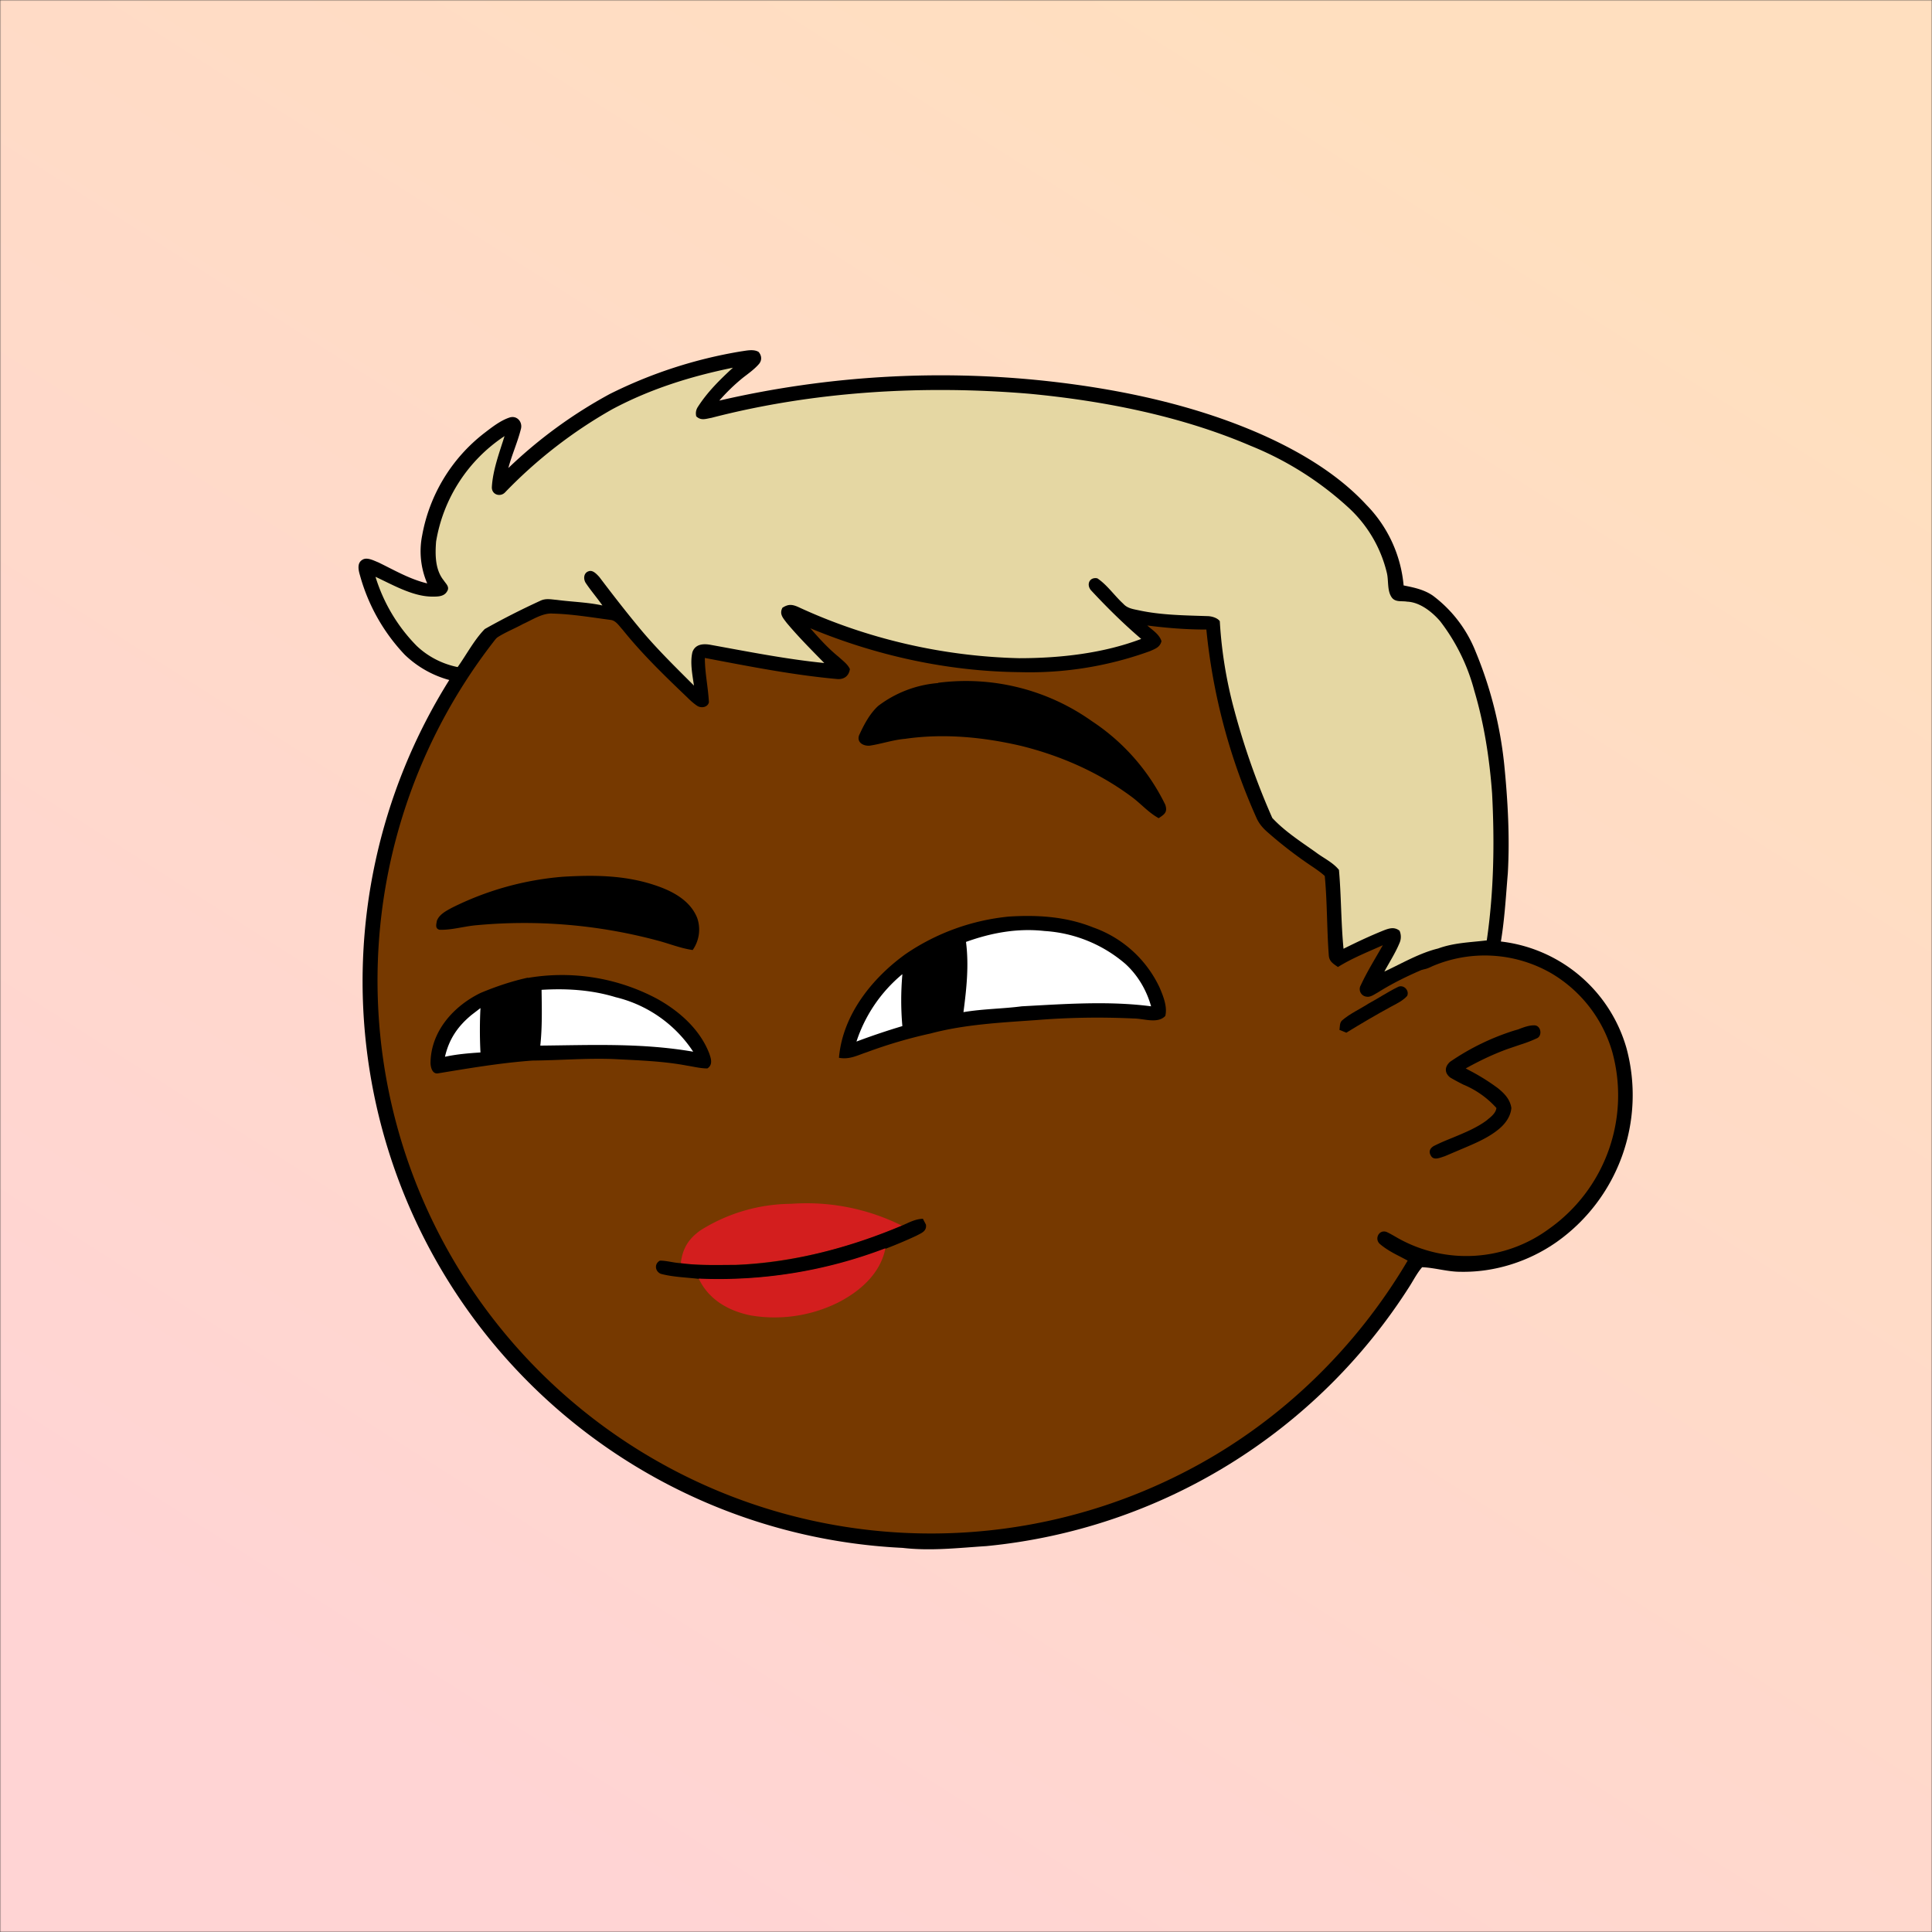
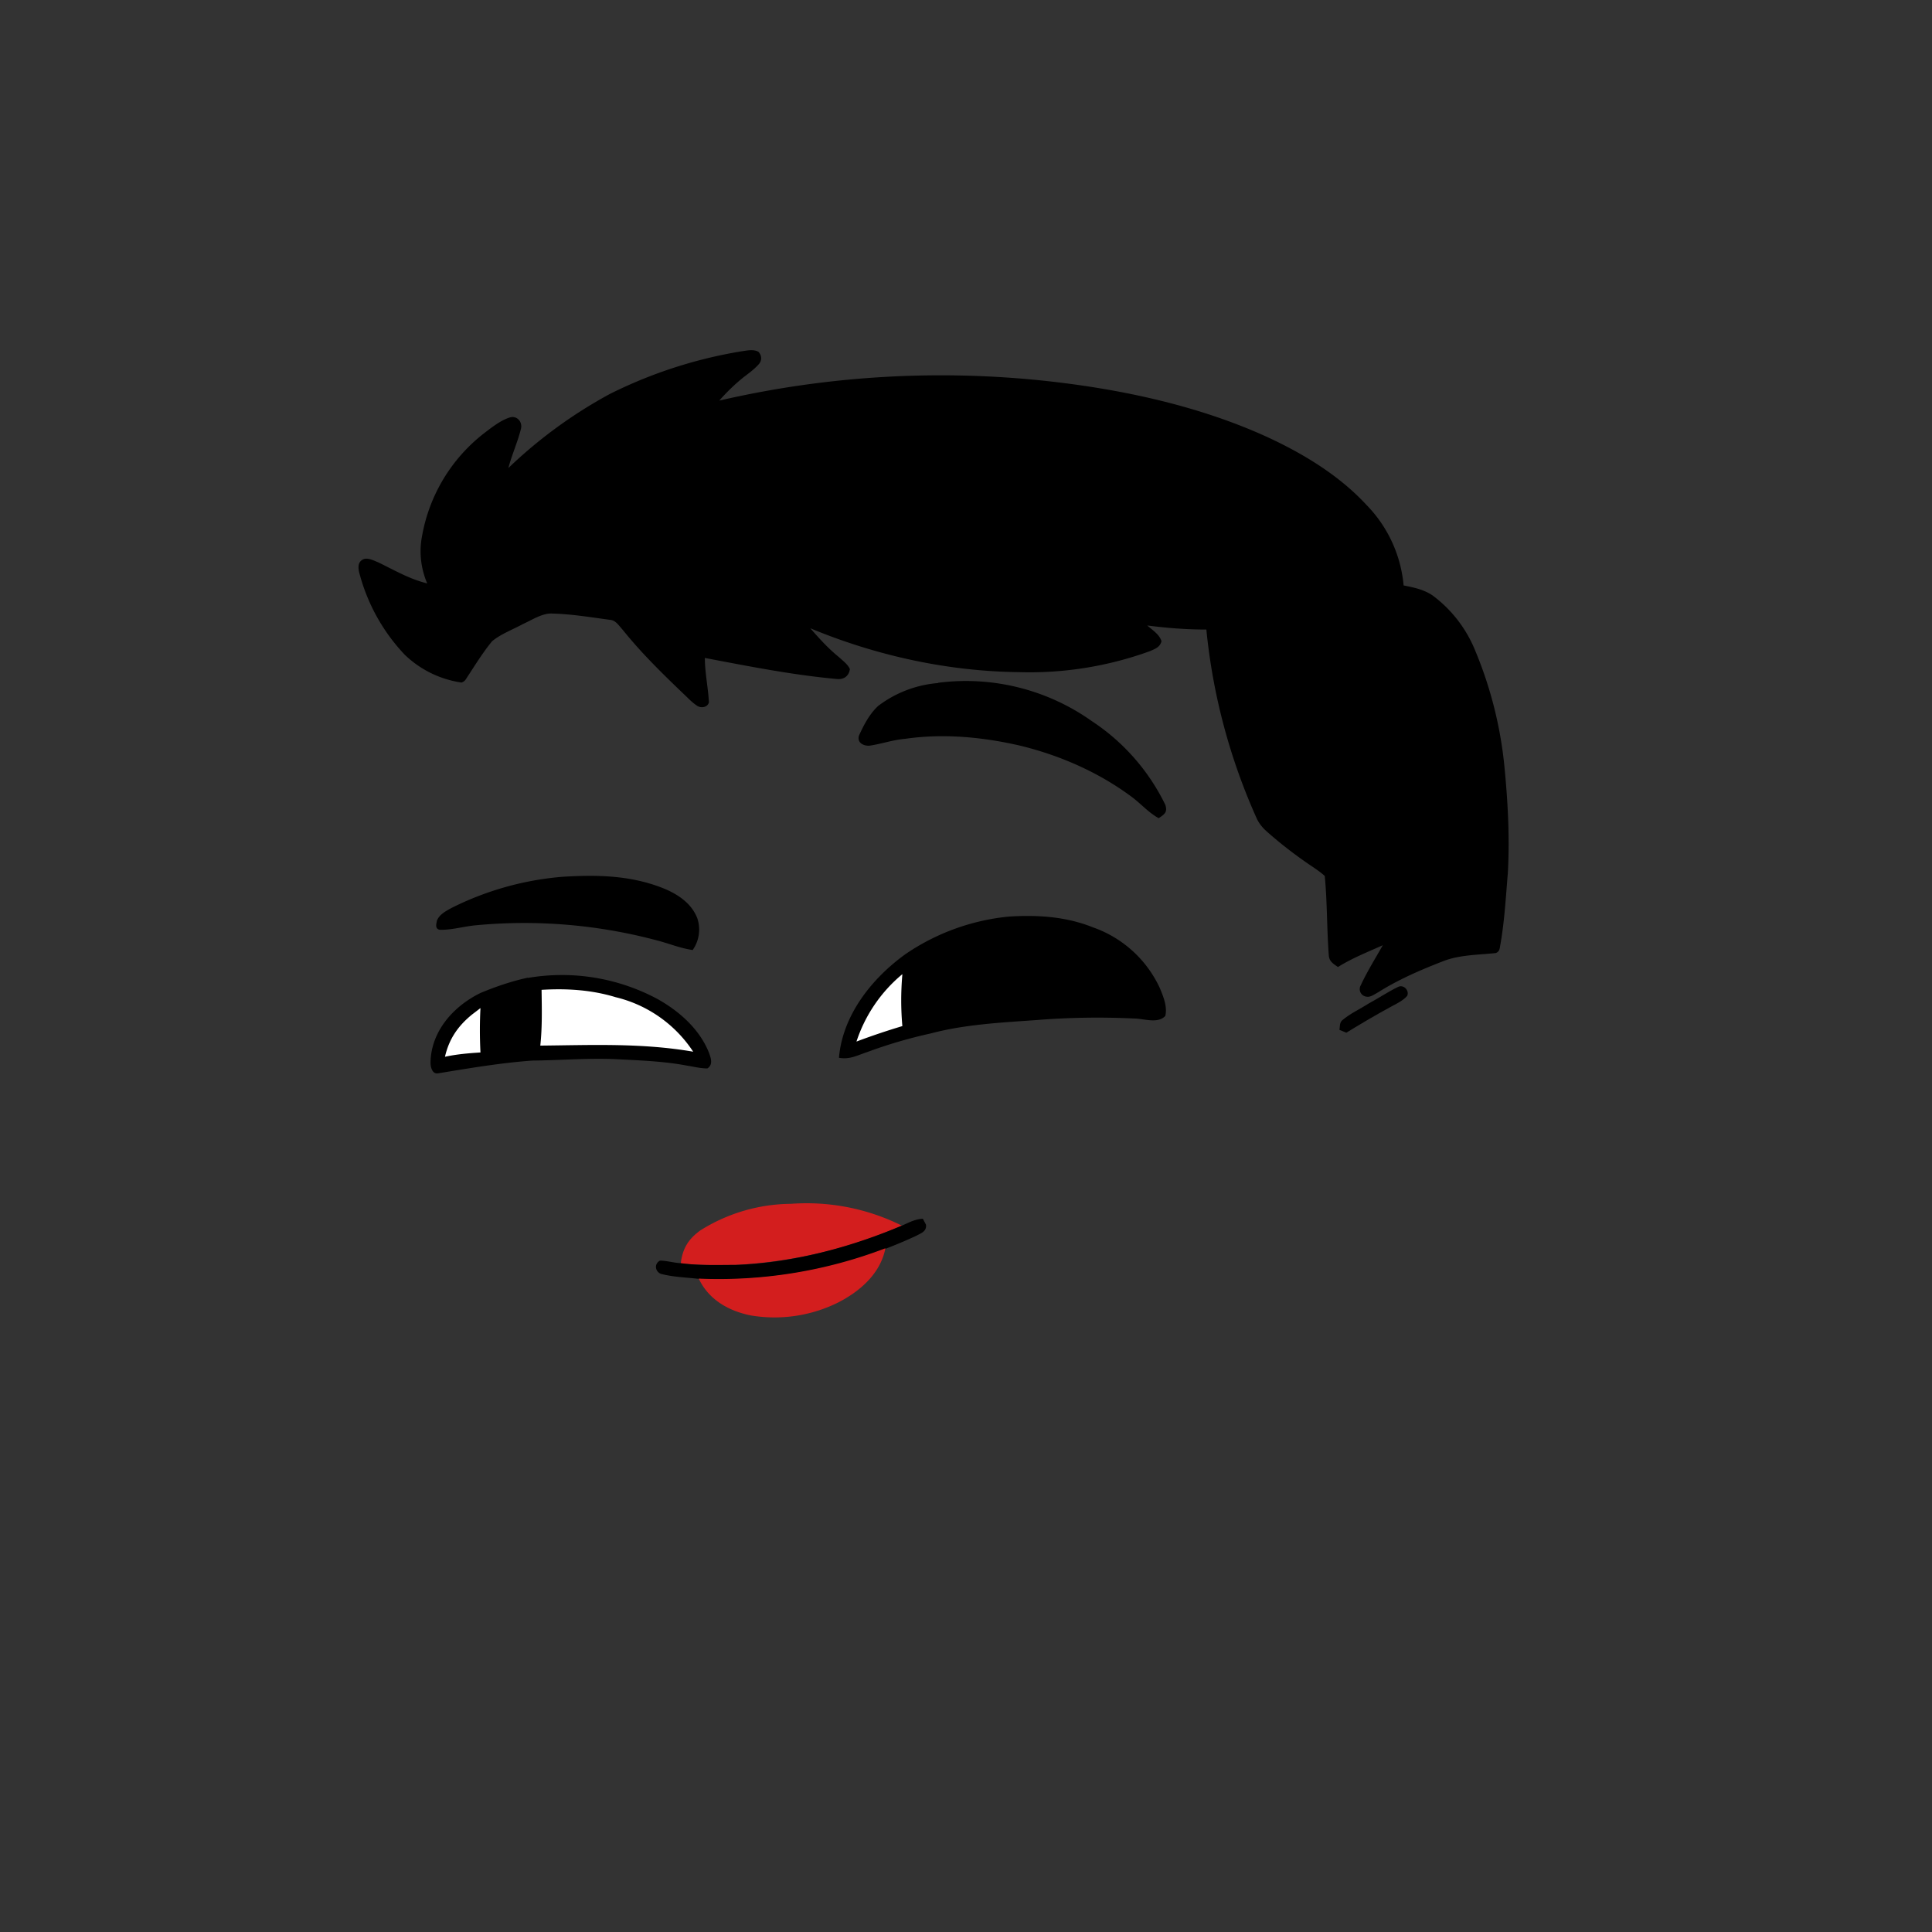
<svg xmlns="http://www.w3.org/2000/svg" viewBox="0 0 762 762" fill="none" shape-rendering="auto">
  <rect x="0" y="0" width="762" height="762" fill="#333333" stroke="none" />
  <mask id="viewboxMask">
    <rect width="762" height="762" rx="0" ry="0" x="0" y="0" fill="#fff" />
  </mask>
  <g mask="url(#viewboxMask)">
-     <rect fill="url(#backgroundLinear)" width="762" height="762" x="0" y="0" />
    <defs>
      <linearGradient id="backgroundLinear" gradientTransform="rotate(122 0.5 0.5)">
        <stop stop-color="#ffdfbf" />
        <stop offset="1" stop-color="#ffd4d4" />
      </linearGradient>
    </defs>
-     <path d="M396 164.8a224.8 224.8 0 0 1 104.8 42.4c6.2 4.9 12.5 9.4 18 15a225.4 225.4 0 0 1 71.8 149 58.5 58.5 0 0 1 50.9 42.2 71 71 0 0 1-27.6 76.5c-11 7.7-24.5 12-38 11.7-5 0-10-1.6-15-1.8-1.9 2.2-3.3 4.9-4.8 7.3A223.3 223.3 0 0 1 389 609.8c-11 .7-21.9 2-33 .7a223.7 223.7 0 0 1-178.8-342.3A223.4 223.4 0 0 1 352 163.5c14.6-1.4 29.4-.3 44 1.3Z" fill="#000" />
-     <path fill-rule="evenodd" clip-rule="evenodd" d="M498.8 213.2A216 216 0 0 0 363 169c-13-.2-26.2 1.6-39 4a218 218 0 0 0-113.6 365.5 218.5 218.5 0 0 0 260.4 40.2c35-18.8 64.2-47.3 84.4-81.5l-3-1.6c-2.8-1.4-5.7-3-8-5-2.2-2-.3-5.8 2.7-4.7 1.5.7 3 1.6 4.4 2.4a55 55 0 0 0 59.6-3.6 64.5 64.5 0 0 0 25-69.8 53.1 53.1 0 0 0-24-31 52.6 52.6 0 0 0-47-2.8c-1.6.8-3.4 1.5-5 1.3-2.5-.2-2.8-4.2-.6-5.2 8-4 16.5-5.6 25.4-6.4a217 217 0 0 0-72-146.4c-4.4-4-8.7-8.1-13.9-11.3Zm107.6 196.2c2-1.2 1.3-5.1-1.4-5-2 0-4.2.8-6.2 1.6l-1.4.4a95.1 95.1 0 0 0-25.5 12.4c-2.2 2-2.2 4.4.1 6.2a92 92 0 0 0 5.2 2.8 36 36 0 0 1 13 9.2c-.2 1.9-2 3.4-3.4 4.5l-.2.2c-3.9 3-8.8 5-13.6 7-2.5 1-4.9 2-7.1 3.1-1.7.8-2.6 2.2-1.6 3.9 1 2 3.2 1.1 5 .5l.6-.2 5.4-2.3c5.4-2.3 11-4.5 15.4-8 2.7-2.1 5.1-5.1 5.4-8.7-.5-3.4-2.7-5.7-5.3-7.8a83 83 0 0 0-11.6-7.2l-1.1-.6c5.4-3 10.8-5.6 16.6-7.7l5-1.7a52 52 0 0 0 6.7-2.6Z" fill="#763900" />
    <g transform="translate(-161 -83)">
      <path d="M559 444.5c11.4-.7 22.5 0 33.2 4.3a45.7 45.7 0 0 1 26.2 23.8c1.4 3.3 3.1 7.5 2.2 11.1-3 3.2-8.5 1-12.5 1-12.7-.6-25.5-.4-38 .6-14 1-28.5 1.7-42 5.3a188 188 0 0 0-25.2 7.4c-3.7 1.2-6.8 3-11 2.2 1.4-16.8 13-31.4 26.4-41a87.3 87.3 0 0 1 40.7-14.7Z" fill="#000" />
-       <path d="M573 450.2a54 54 0 0 1 31.9 13c4.9 4.5 8.3 10.3 10.1 16.7-16.7-2.2-34.3-.9-51 0-7.7 1-15.4 1-23 2.3 1.2-9.2 2.2-18.4 1-27.7 10-3.6 20.3-5.5 31-4.3Z" fill="#fff" />
      <path d="M369.2 468.7a79.8 79.8 0 0 1 50.9 8.2c8.7 4.8 16.9 12 20.6 21.5.7 2 1.6 4.5-.7 6-2.7 0-5.4-.7-8-1.1-9.4-1.8-19.4-2.1-29-2.6-10.7-.4-21.3.5-32 .6-12.5.9-24.8 3-37 5-2.5.6-3.2-2.4-3.2-4.2.2-12.4 9.1-22.3 19.8-27.5 6-2.5 12.2-4.6 18.6-6Z" fill="#000" />
      <path d="M516.9 467.3c-.6 7-.6 13.5 0 20.4a278 278 0 0 0-18.1 6.1 58 58 0 0 1 18-26.5ZM374.6 473.4c9.9-.6 19.7 0 29.2 2.9a50.8 50.8 0 0 1 30.6 21.5c-20.2-3.5-40-2.6-60.3-2.4.8-7.4.6-14.7.5-22ZM350.5 480.6c-.3 5.8-.3 11.6 0 17.5-4.7.3-9.4.7-14 1.7 1.6-7 5.1-12.1 10.6-16.6l3.4-2.6Z" fill="#fff" />
    </g>
    <g transform="translate(-161 -83)">
      <path d="M531 352.3a85.8 85.8 0 0 1 60.6 15.1 82.9 82.9 0 0 1 29 33c1 3-.4 3.8-2.6 5.3-4-2.2-6.9-5.6-10.5-8.3-13-9.7-28-16.3-43.7-20.2-15-3.5-30.6-5-45.8-2.8-4.8.4-9.3 2-14 2.7-2.4.2-5.1-1.2-4.2-4 1.9-4.2 4.2-8.6 7.6-11.7a45 45 0 0 1 23.6-9ZM383 428.8c13.4-.8 26.3-.6 39 4.3 5.9 2.3 11.6 5.9 14 12a14 14 0 0 1-1.8 12.6c-4.9-.7-9.4-2.6-14.1-3.8a203 203 0 0 0-71-6c-5 .4-10 2-14.8 1.8-1.8-.5-1.2-2.2-1-3.5.9-2.5 3.6-3.9 5.8-5.1a119.2 119.2 0 0 1 43.9-12.3Z" fill="#000" />
    </g>
    <g transform="translate(-161 -83)">
      <path d="M473 557.8a84.3 84.3 0 0 1 43.7 8.6 188.2 188.2 0 0 1-65.7 15.5c-7.2 0-14.3.2-21.5-.6.7-5.9 3-9.6 7.7-13a68 68 0 0 1 35.8-10.5Z" fill="#D31E1E" />
      <path d="m525 563.7 1.2 2.3c.4 2.7-2 3.4-3.8 4.4a184 184 0 0 1-85.8 17c-5-.6-10.2-.7-15-2-2.3-1-2.6-4-.3-5.2 2.7 0 5.5.9 8.2 1 7.2 1 14.3.7 21.5.7 22.5-.8 45-6.8 65.7-15.5 2.8-1.2 5.2-2.6 8.3-2.7Z" fill="#000" />
      <path d="M510.2 575.4c-2 10.1-10.3 17.2-19.2 21.6a56.4 56.4 0 0 1-34 4.8c-8.7-1.8-16.5-6.2-20.4-14.5a184 184 0 0 0 73.7-12Z" fill="#D31E1E" />
    </g>
    <g transform="translate(-161 -83)" />
    <g transform="translate(-161 -83)" />
    <g transform="translate(-161 -83)">
      <g fill="#000">
        <path d="M453.2 221.6c2.2-.3 5-1 7 .2 1.2 1.4 1.4 3.2.2 4.7-1.8 2.1-4.2 3.8-6.4 5.5a75.8 75.8 0 0 0-9.3 9 387.8 387.8 0 0 1 129.3-7.7c29.1 3.2 59.2 9.6 86 21.7 14.5 6.6 29 15.3 39.9 27.1a52 52 0 0 1 14.7 31.8c4 .8 8 1.6 11.5 4A51 51 0 0 1 743 340a159 159 0 0 1 11.3 44.7c1.4 14.2 2.2 28.4 1.4 42.7-.8 9.5-1.3 19-3 28.5-.2 1.3-.3 2.5-1.8 3-6.7.7-14.4.7-20.7 3.2-9 3.5-17.6 7.2-25.7 12.3-1.3.7-3 2-4.5 1.7a3 3 0 0 1-2.3-4.5c2.5-5.4 5.7-10.5 8.7-15.8-6 2.7-12.1 5.1-17.7 8.6-1.7-1.2-3.4-2.1-3.6-4.5-.8-10.4-.6-21-1.6-31.4-1.4-1.3-3-2.4-4.6-3.5a167 167 0 0 1-18.1-13.9c-1.6-1.4-3-3-4-5a238.6 238.6 0 0 1-20-74.8c-7.9 0-15.5-.6-23.3-1.6 2 1.8 4.8 3.5 5.6 6.2-.6 2.4-2.5 3-4.5 3.9a139 139 0 0 1-51.6 8.3c-28.2-.3-56.4-6.5-82.4-17.3 3.5 4 7 7.9 11.2 11.3 1.5 1.4 3.6 2.9 4.4 4.8-.4 2.8-2.4 4.2-5.2 3.9-17.5-1.6-34.6-5-52-8.3 0 5.9 1.3 11.6 1.6 17.5-.5 2-3 2.4-4.6 1.4-1.5-1-2.8-2.2-4-3.4-9-8.6-17.7-17-25.4-26.6-1.4-1.5-2.7-3.7-4.8-3.9-7.5-1-15.2-2.3-22.8-2.5-4-.3-8.1 2.5-11.7 4.1-4 2.2-8.7 3.9-12.2 6.8-3.8 4.6-7 9.9-10.3 14.9a3 3 0 0 1-1.8 1.4 40.7 40.7 0 0 1-22.4-11A74 74 0 0 1 303 310c-.6-2-1.3-4.9.9-6.2 1.8-1.2 4.5.3 6.3 1 6.4 3.1 12.3 6.6 19.3 8.3a32 32 0 0 1-2-18.9 65.8 65.8 0 0 1 24.4-40.3c3-2.3 6.4-5 10-6.2 2.9-1 5.2 1.6 4.6 4.3-1.3 5.3-3.6 10.3-5 15.6a185 185 0 0 1 40-29.2 182 182 0 0 1 51.7-16.8Z" />
        <path d="M712.3 472.3c2.2-1.2 4.7 1.3 3.7 3.5-1.6 1.8-4 3-6.1 4.1-6.1 3.3-12 6.8-17.9 10.4l-2.7-1.1c.2-1.3 0-2.9 1.1-3.8 3-2.6 7-4.4 10.4-6.6 3.9-2.1 7.6-4.6 11.5-6.5Z" />
      </g>
-       <path d="M450.1 228c-5.2 4.8-10 9.5-13.8 15.4-.8 1.2-1 2.4-.7 3.8 1.9 1.8 3.7 1 6 .6 40.5-10.5 83.7-13 125.4-9.5 29.5 2.8 59.9 8.8 87.2 20.5a127.8 127.8 0 0 1 38.1 23.9A51 51 0 0 1 708 309c.7 2.9.1 6.7 1.7 9.3 1.4 2.4 4 1.6 6.3 2 5 .2 9.8 4 13 7.7a77 77 0 0 1 13.5 27.5c3.9 13.1 6 26.9 7 40.5 1 19.3.7 38.7-2.1 57.9-6.6.8-12.9.9-19.2 3.2-7.4 1.8-14.3 5.9-21.2 9.1 2-3.7 4.4-7.4 6-11.3a6 6 0 0 0 0-4.8c-2-1.6-4-1-6.1-.2-5.5 2.2-10.8 4.7-16 7.3-1-10.2-.9-21-1.8-31.1-2.4-3-6.2-4.7-9.2-7-5.8-4.1-12.3-8.3-17.1-13.5a292 292 0 0 1-15-42.6 171.7 171.7 0 0 1-5.7-35c-1-1.4-3.4-2-5-2-9-.3-18.3-.4-27-2.3-2.4-.5-4.5-.8-6.1-2.6-3.5-3.2-6.3-7.4-10.2-10-3-.6-4.4 2.3-2.6 4.6 6.3 6.8 12.9 13.3 19.9 19.3-15 5.7-32 7.6-48.1 7.6-30-.7-60.1-7.6-87.4-20.3-2.4-1-3.8-1-6 .4-1.3 2.5.2 4 1.7 6 4.6 5.5 9.8 10.7 14.8 15.8-15-1.5-30.1-4.5-45-7.2-2.9-.5-5.9-.2-7 2.9-1 4.1 0 9 .6 13.2-7.5-7.5-15.2-15-21.9-23.2-5.3-6.4-10.4-13-15.4-19.6-1-1.1-2.6-2.9-4.2-2.3-2 .6-2.2 3-1.2 4.6 2 3 4.5 5.9 6.6 8.9-6-1.3-12-1.4-18-2.2-2.4-.2-4.4-.7-6.6.4-7.4 3.4-14.7 7.1-21.8 11.1-4.2 4.3-7.2 10.1-10.7 15-6-1.2-11.7-4.1-16.2-8.4a66.7 66.7 0 0 1-16.2-27.2c6.7 3.1 14.4 7.6 21.9 7.8 2.2 0 5 .2 6.3-2 1.2-1.8-.4-3-1.3-4.4-3.4-4.2-3.4-10.1-3-15.3A62 62 0 0 1 360 255c-2 6.4-4.6 13.3-5 20-.2 3.1 3.3 4.2 5.2 2.2a185.3 185.3 0 0 1 42.3-32.8c15-8 31-13 47.7-16.4Z" fill="#e5d7a3" />
    </g>
    <g transform="translate(-161 -83)" />
  </g>
</svg>